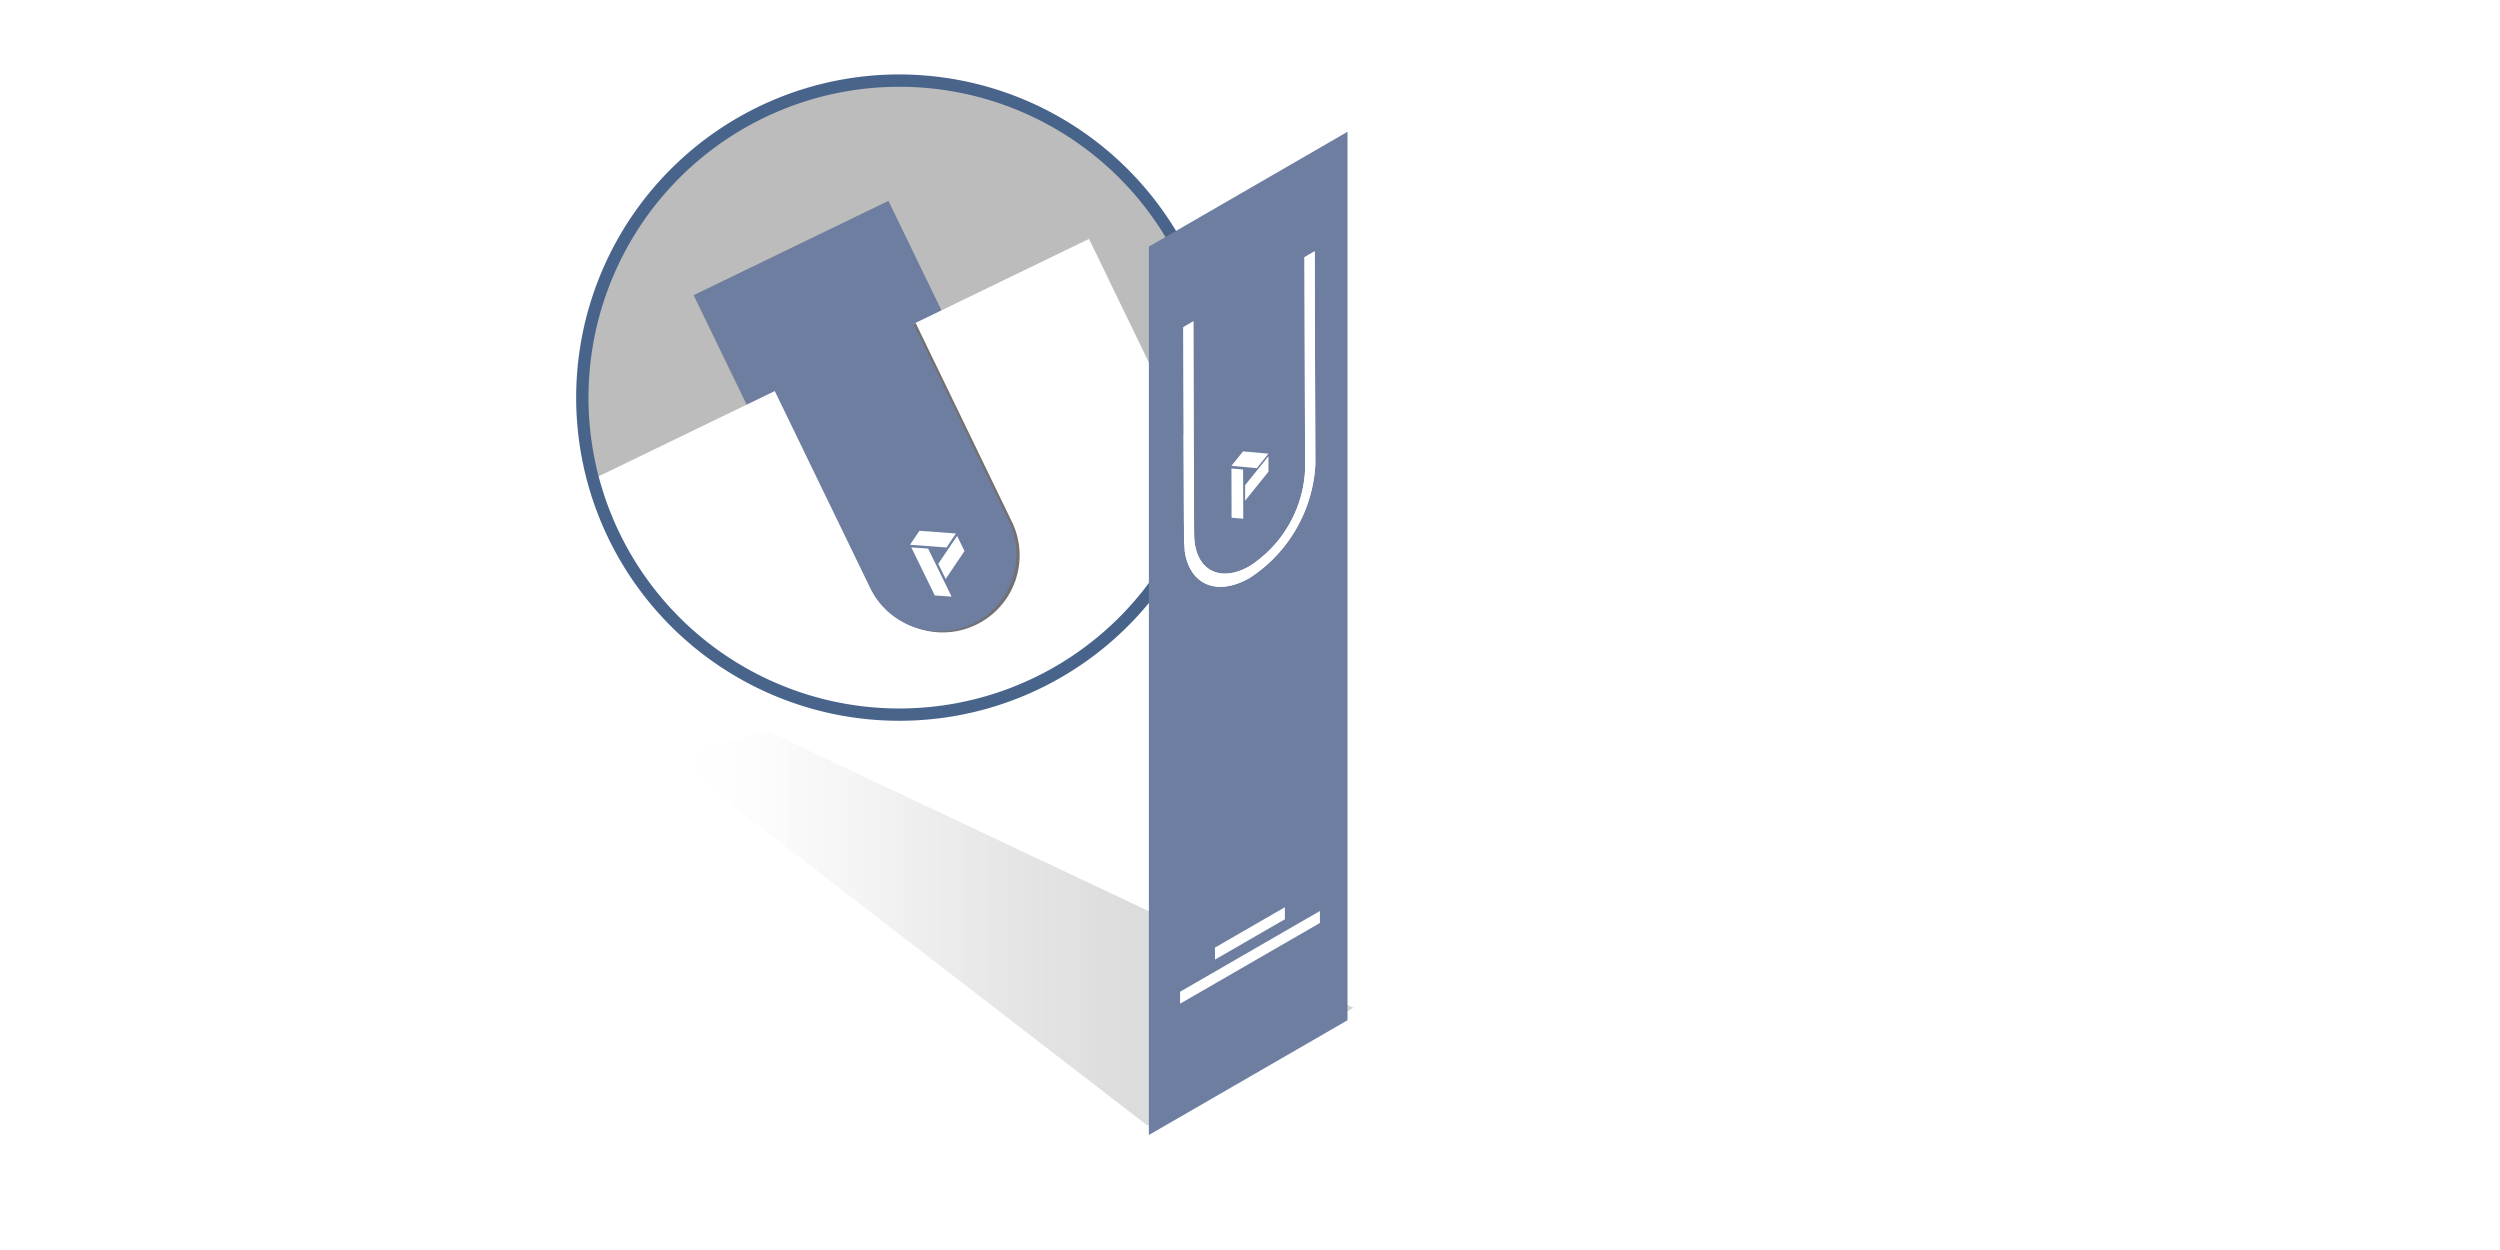
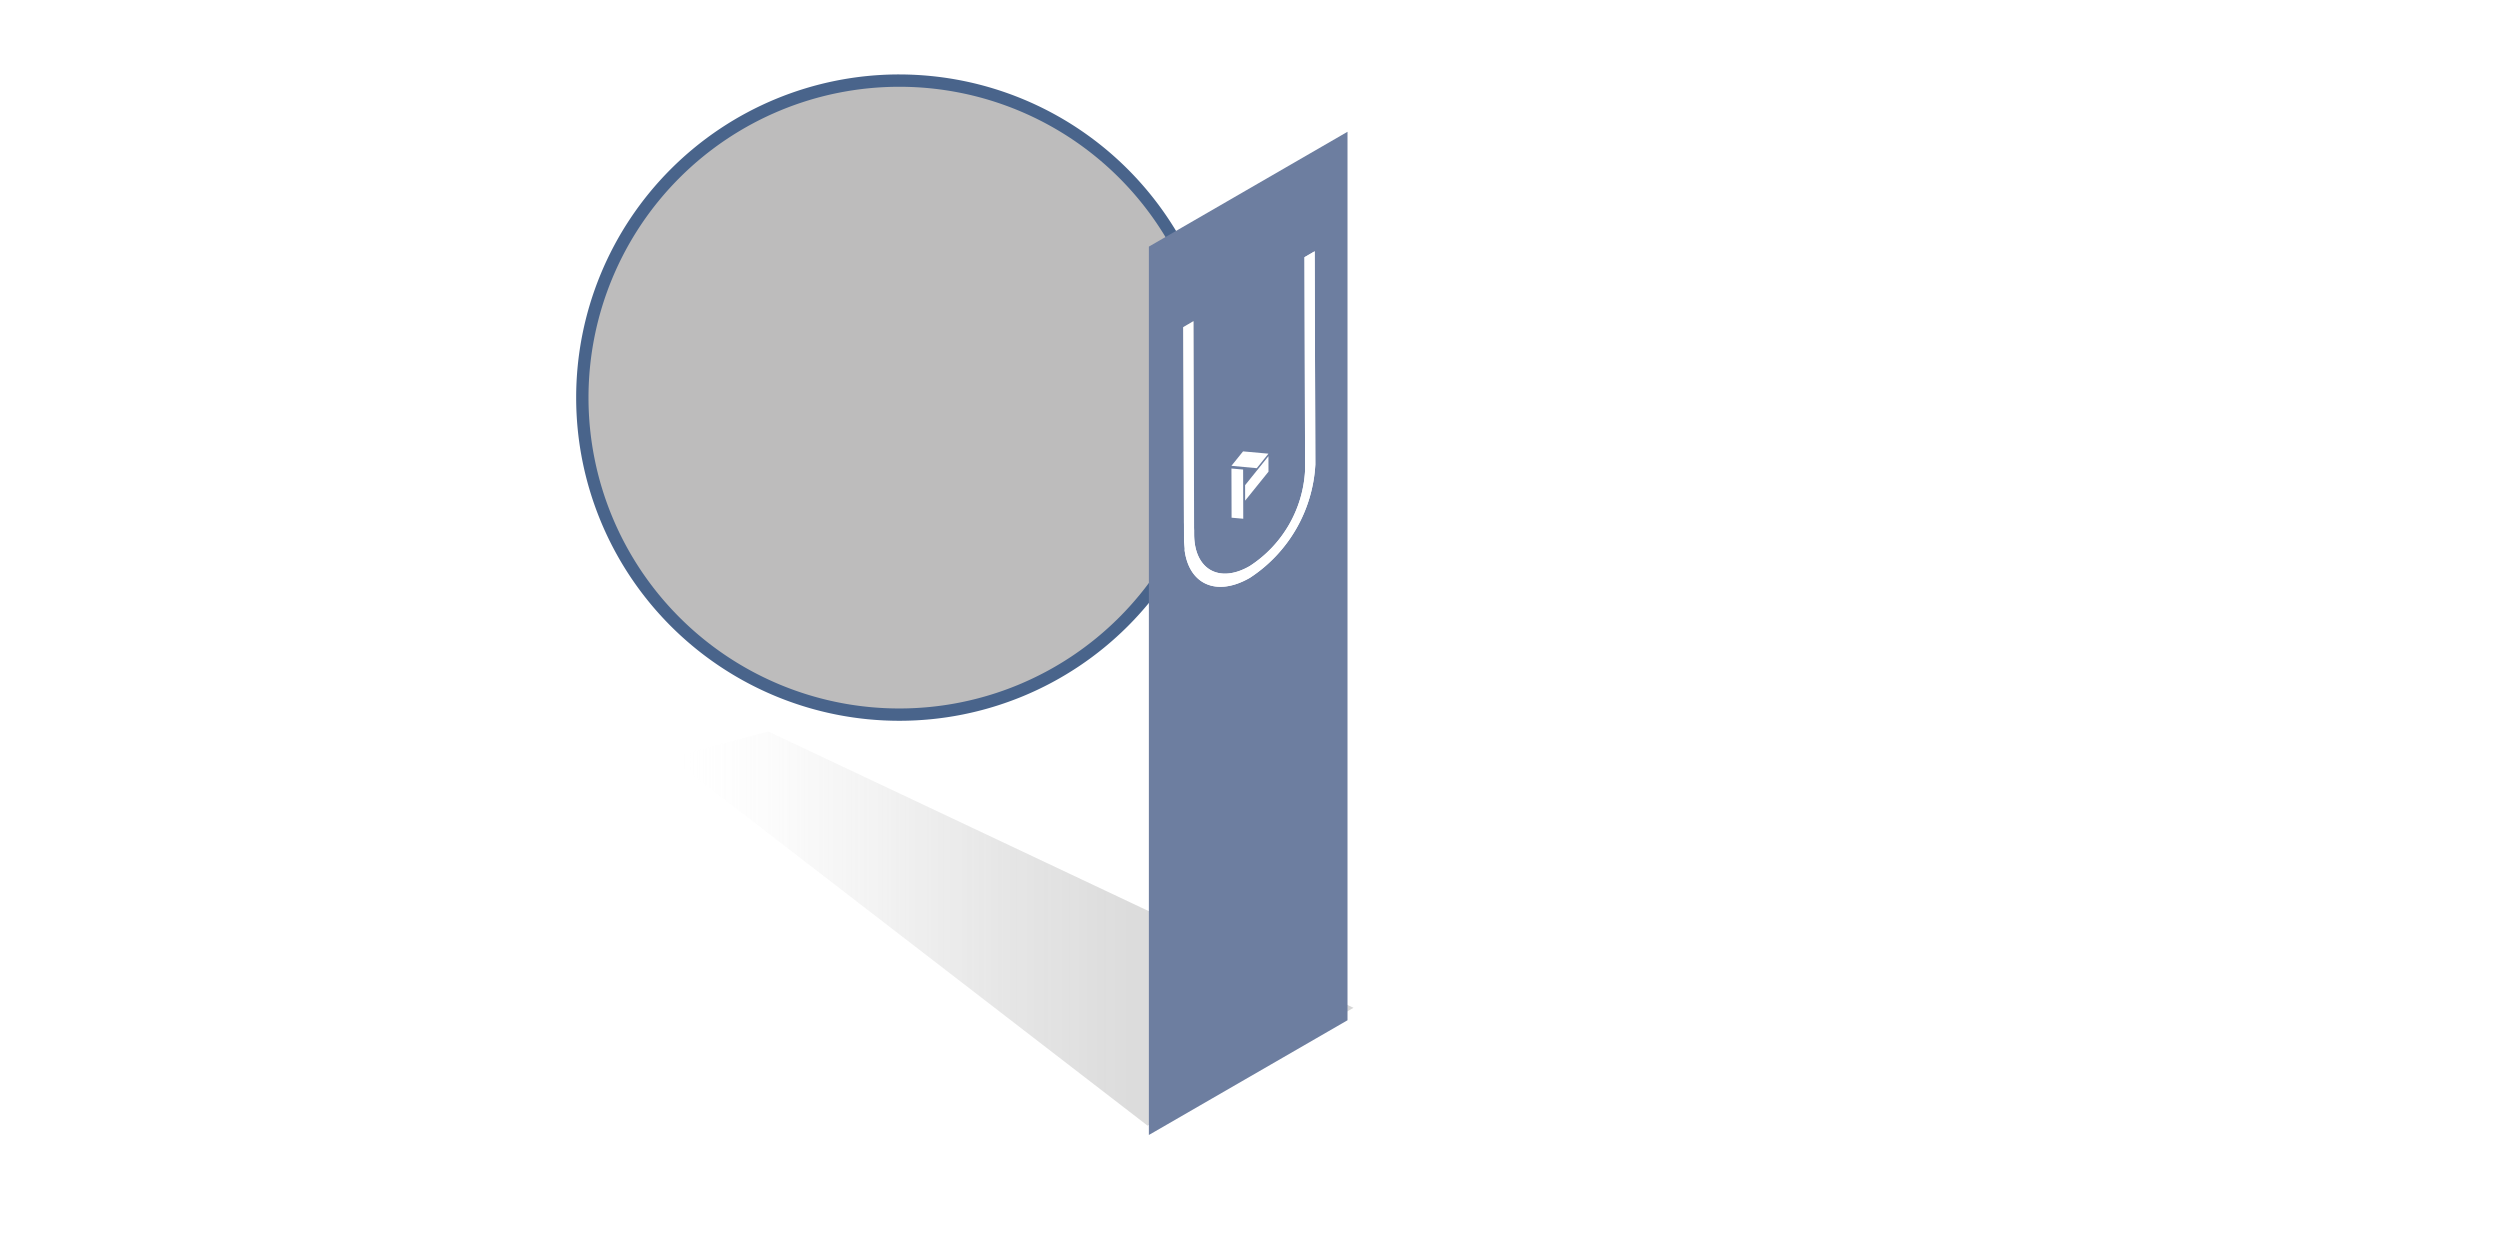
<svg xmlns="http://www.w3.org/2000/svg" id="cuentos" viewBox="0 0 283.465 141.732">
  <defs>
    <style>.cls-1,.cls-5{fill:none;}.cls-2{clip-path:url(#clip-path);}.cls-3{fill:#bdbcbc;}.cls-4{clip-path:url(#clip-path-2);}.cls-5{stroke:#771720;stroke-miterlimit:10;stroke-width:0.2px;}.cls-6{opacity:0.75;}.cls-7{fill:#878787;}.cls-8{fill:#6d7ea0;}.cls-9{fill:#fff;}.cls-10{fill:#727070;}.cls-11{fill:#49648b;}.cls-12{opacity:0.4;filter:url(#AI_DesenfoqueGaussiano_4);}.cls-13{fill:url(#Degradado_sin_nombre_8);}.cls-14{clip-path:url(#clip-path-3);}.cls-15{clip-path:url(#clip-path-4);}</style>
    <clipPath id="clip-path">
      <circle class="cls-1" cx="101.972" cy="45.085" r="35.4" />
    </clipPath>
    <clipPath id="clip-path-2">
-       <circle class="cls-1" cx="101.973" cy="45.085" r="36.483" />
-     </clipPath>
+       </clipPath>
    <filter id="AI_DesenfoqueGaussiano_4" name="AI_DesenfoqueGaussiano_4">
      <feGaussianBlur stdDeviation="4" />
    </filter>
    <linearGradient id="Degradado_sin_nombre_8" x1="75.967" y1="105.29" x2="153.469" y2="105.29" gradientUnits="userSpaceOnUse">
      <stop offset="0" stop-color="#fff" stop-opacity="0" />
      <stop offset="0.076" stop-color="#eee" stop-opacity="0.164" />
      <stop offset="0.213" stop-color="#d4d4d4" stop-opacity="0.418" />
      <stop offset="0.354" stop-color="#bfbfbf" stop-opacity="0.629" />
      <stop offset="0.5" stop-color="#aeaeae" stop-opacity="0.793" />
      <stop offset="0.652" stop-color="#a2a2a2" stop-opacity="0.909" />
      <stop offset="0.813" stop-color="#9b9b9b" stop-opacity="0.978" />
      <stop offset="1" stop-color="#999" />
    </linearGradient>
    <clipPath id="clip-path-3">
      <polygon class="cls-1" points="139.647 59.582 139.625 51.943 143.818 49.522 143.84 57.16 139.647 59.582" />
    </clipPath>
    <clipPath id="clip-path-4">
-       <polygon class="cls-1" points="133.806 113.805 133.795 109.731 149.649 100.577 149.662 104.651 133.806 113.805" />
-     </clipPath>
+       </clipPath>
  </defs>
  <title>Libros_OFF_</title>
  <g class="cls-2">
    <circle class="cls-3" cx="101.973" cy="45.085" r="35.477" />
    <g class="cls-4">
      <circle class="cls-1" cx="101.973" cy="45.085" r="36.483" />
      <polyline class="cls-5" points="88.209 40.515 88.37 41.311 88.083 41.369" />
-       <polyline class="cls-5" points="105.757 37.811 105.497 37.863 105.336 37.066" />
      <g class="cls-6">
        <path class="cls-7" d="M129.82,82.946,100.7,22.812,78.641,33.49l29.113,60.134ZM87.7,43.516,98.925,66.672A8.462,8.462,0,0,0,114.158,59.3L102.944,36.138" />
      </g>
-       <path class="cls-8" d="M129.854,82.917,100.741,22.783,78.679,33.461l29.113,60.134ZM87.738,43.487,98.959,66.643a8.462,8.462,0,0,0,15.233-7.375L102.978,36.109" />
+       <path class="cls-8" d="M129.854,82.917,100.741,22.783,78.679,33.461l29.113,60.134Za8.462,8.462,0,0,0,15.233-7.375L102.978,36.109" />
      <rect class="cls-9" x="53.046" y="43.242" width="84.981" height="47.282" transform="translate(-19.597 48.315) rotate(-25.834)" />
      <path class="cls-10" d="M103.575,36.724l.239-.116,10.971,22.657a8.733,8.733,0,0,1-15.719,7.611L87.845,43.72l.242-.116" />
      <path class="cls-8" d="M103.22,35.993l11.213,23.159a8.733,8.733,0,0,1-15.719,7.611L87.493,43.606" />
      <polygon class="cls-9" points="105.235 62.199 103.329 62.067 105.99 67.515 107.896 67.647 105.235 62.199" />
      <polygon class="cls-9" points="108.388 60.491 104.251 60.186 103.184 61.771 107.321 62.075 108.388 60.491" />
      <polygon class="cls-9" points="107.224 65.645 109.36 62.482 108.522 60.766 106.386 63.929 107.224 65.645" />
    </g>
  </g>
  <path class="cls-11" d="M101.973,9.839A35.246,35.246,0,1,1,66.727,45.085,35.246,35.246,0,0,1,101.973,9.839m0-1.4a36.644,36.644,0,1,0,36.644,36.644A36.685,36.685,0,0,0,101.973,8.441Z" />
  <g class="cls-12">
    <polygon class="cls-13" points="153.469 114.272 87.117 82.942 75.967 85.897 130.124 127.637 153.469 114.272" />
  </g>
  <path class="cls-8" d="M152.789,14.941,130.266,27.963V128.692l22.523-13.009ZM141.715,65.519c-4.113,2.369-7.458.461-7.469-4.267L134.158,37.1l1.163-.68.077,24.162c.011,3.992,2.852,5.6,6.307,3.6a13.8,13.8,0,0,0,6.274-10.858l-.066-24.162,1.152-.669.077,24.162A16.419,16.419,0,0,1,141.715,65.519Z" />
  <path class="cls-9" d="M149.141,52.653a16.419,16.419,0,0,1-7.425,12.865c-4.113,2.369-7.458.461-7.469-4.267L134.158,37.1l1.163-.68.077,24.162c.011,3.992,2.852,5.6,6.307,3.6a13.8,13.8,0,0,0,6.274-10.858l-.066-24.162,1.152-.669Z" />
  <g class="cls-14">
    <polyline class="cls-9" points="139.628 53.123 139.643 58.7 140.967 58.818 140.952 53.24 139.628 53.123" />
    <polyline class="cls-9" points="140.945 51.18 139.627 52.817 142.5 53.086 143.823 51.44 140.945 51.18" />
    <polyline class="cls-9" points="143.824 51.724 141.176 55.012 141.18 56.767 143.83 53.48 143.824 51.724" />
  </g>
  <g class="cls-15">
-     <polyline class="cls-9" points="149.657 103.295 133.803 112.449 133.806 113.805 149.662 104.651 149.657 103.295" />
    <polyline class="cls-9" points="145.686 102.866 137.759 107.443 137.762 108.806 145.69 104.229 145.686 102.866" />
  </g>
</svg>